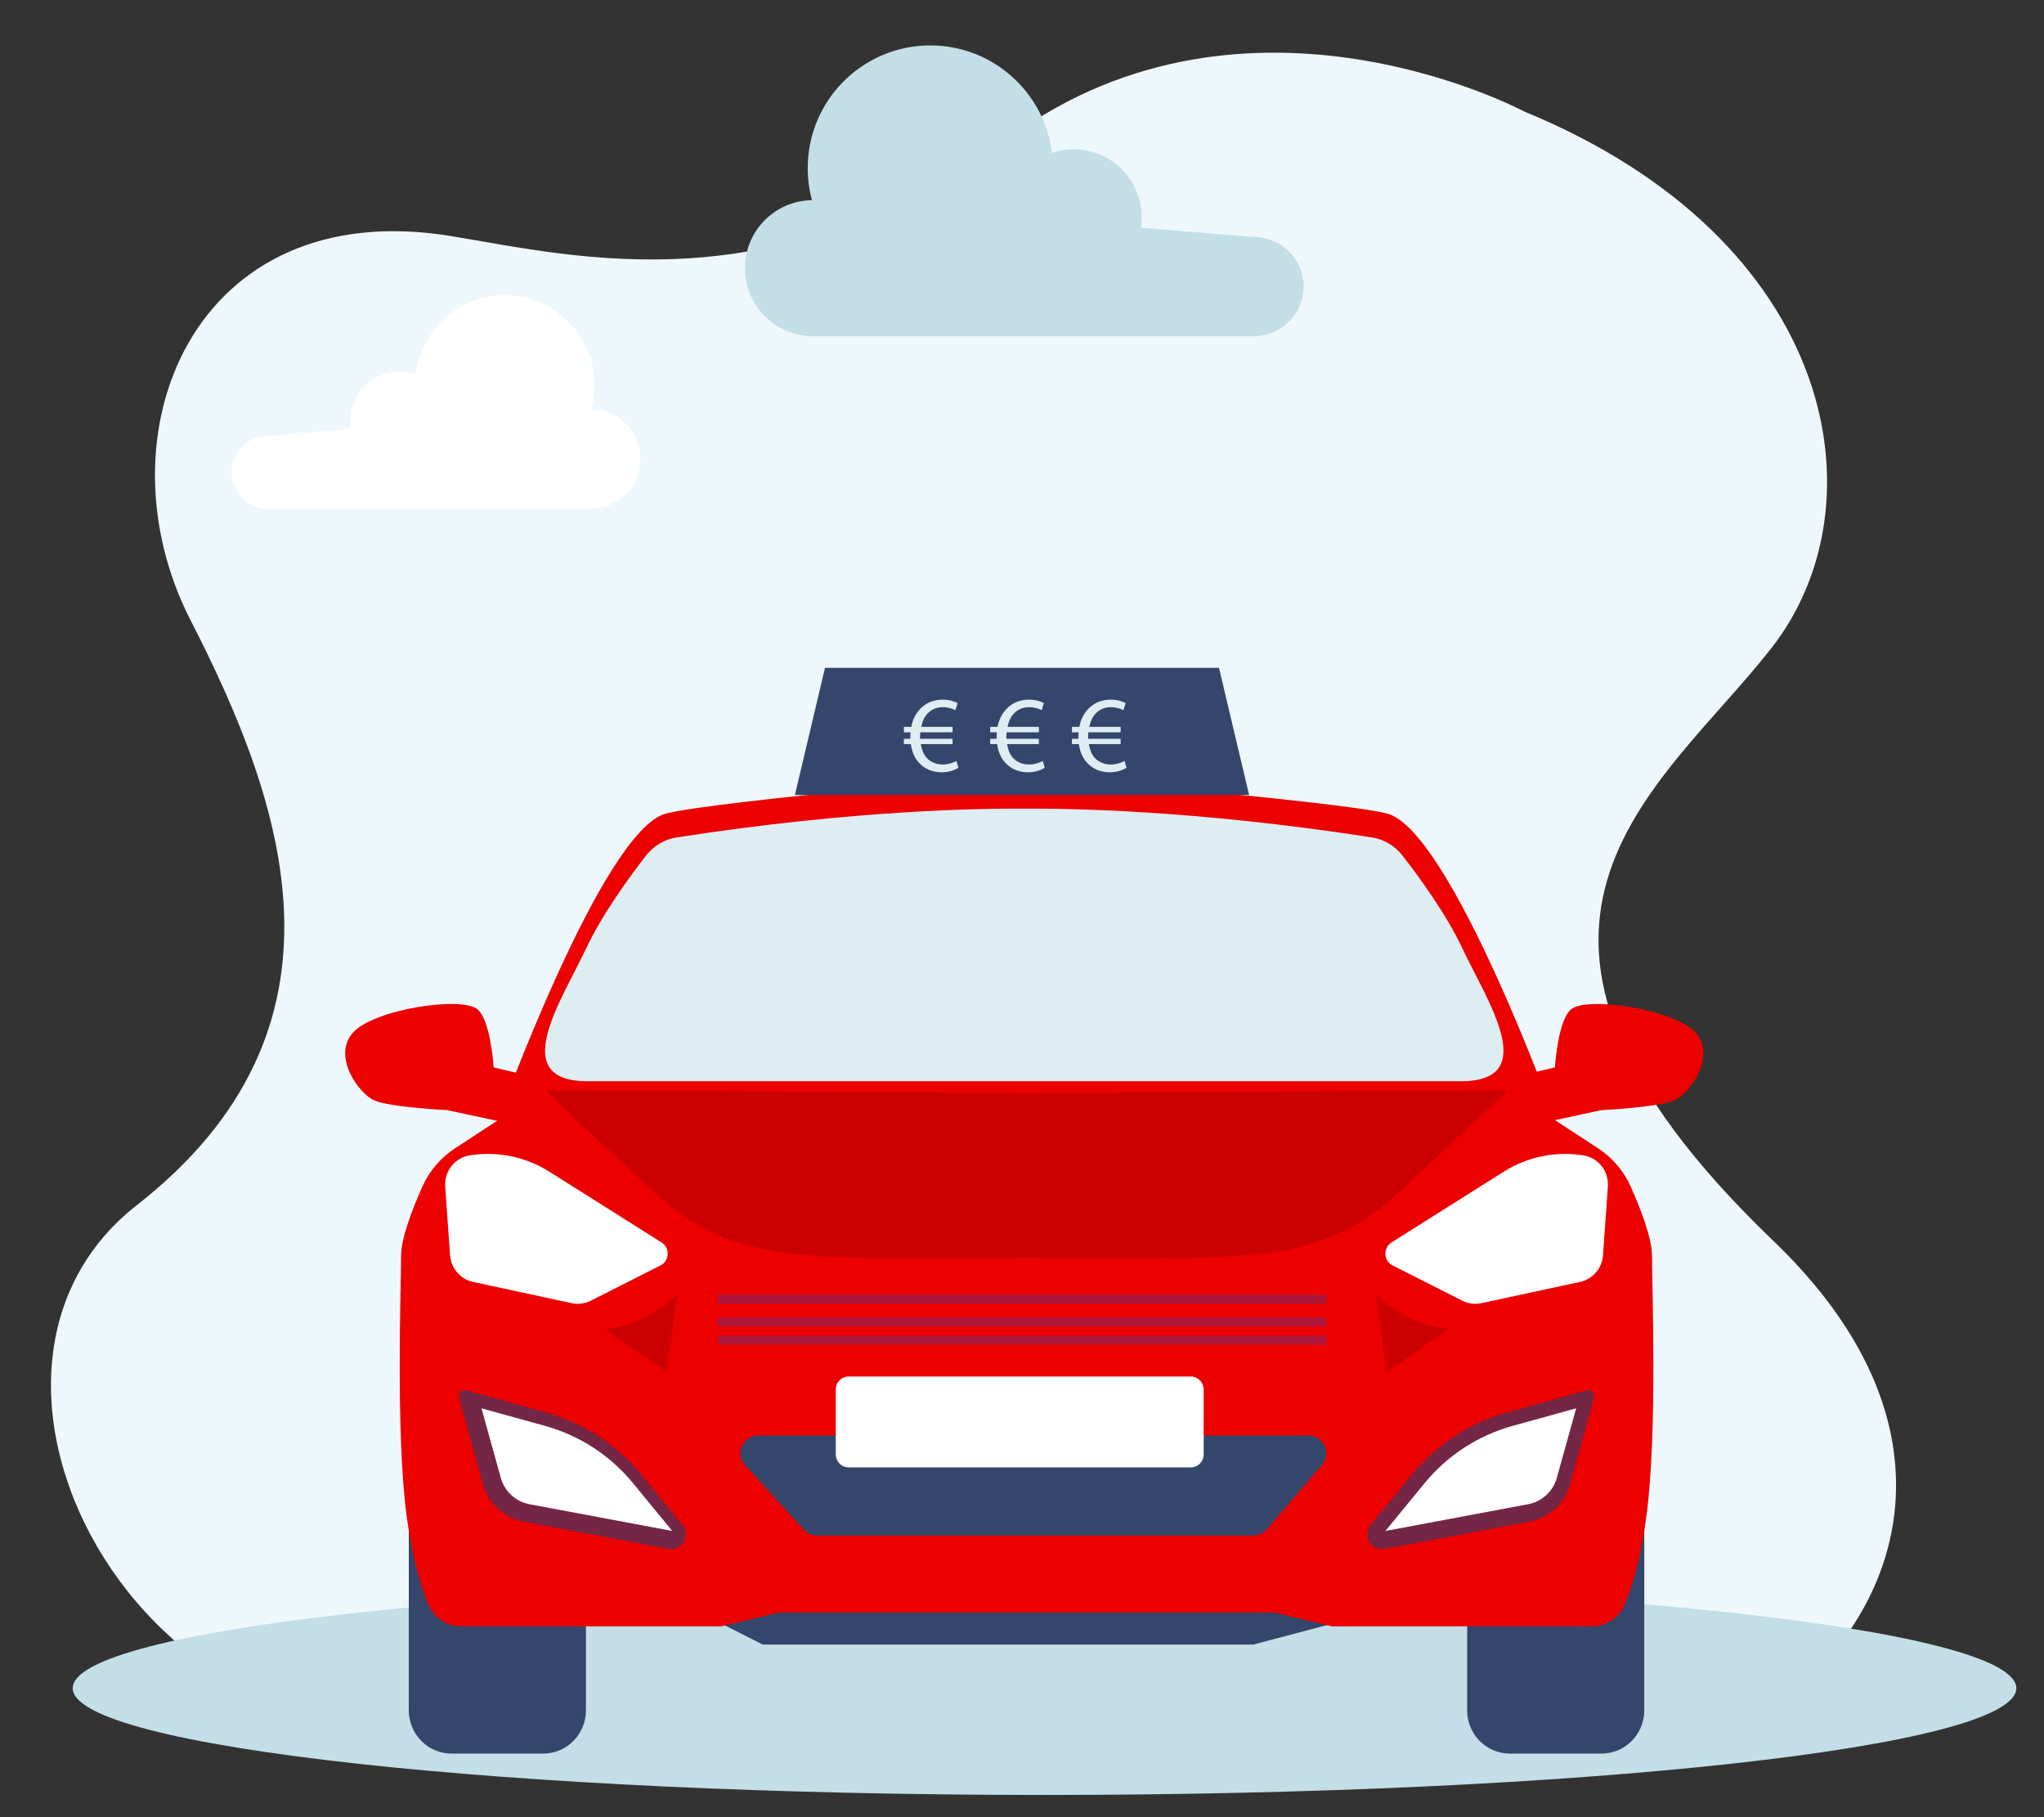
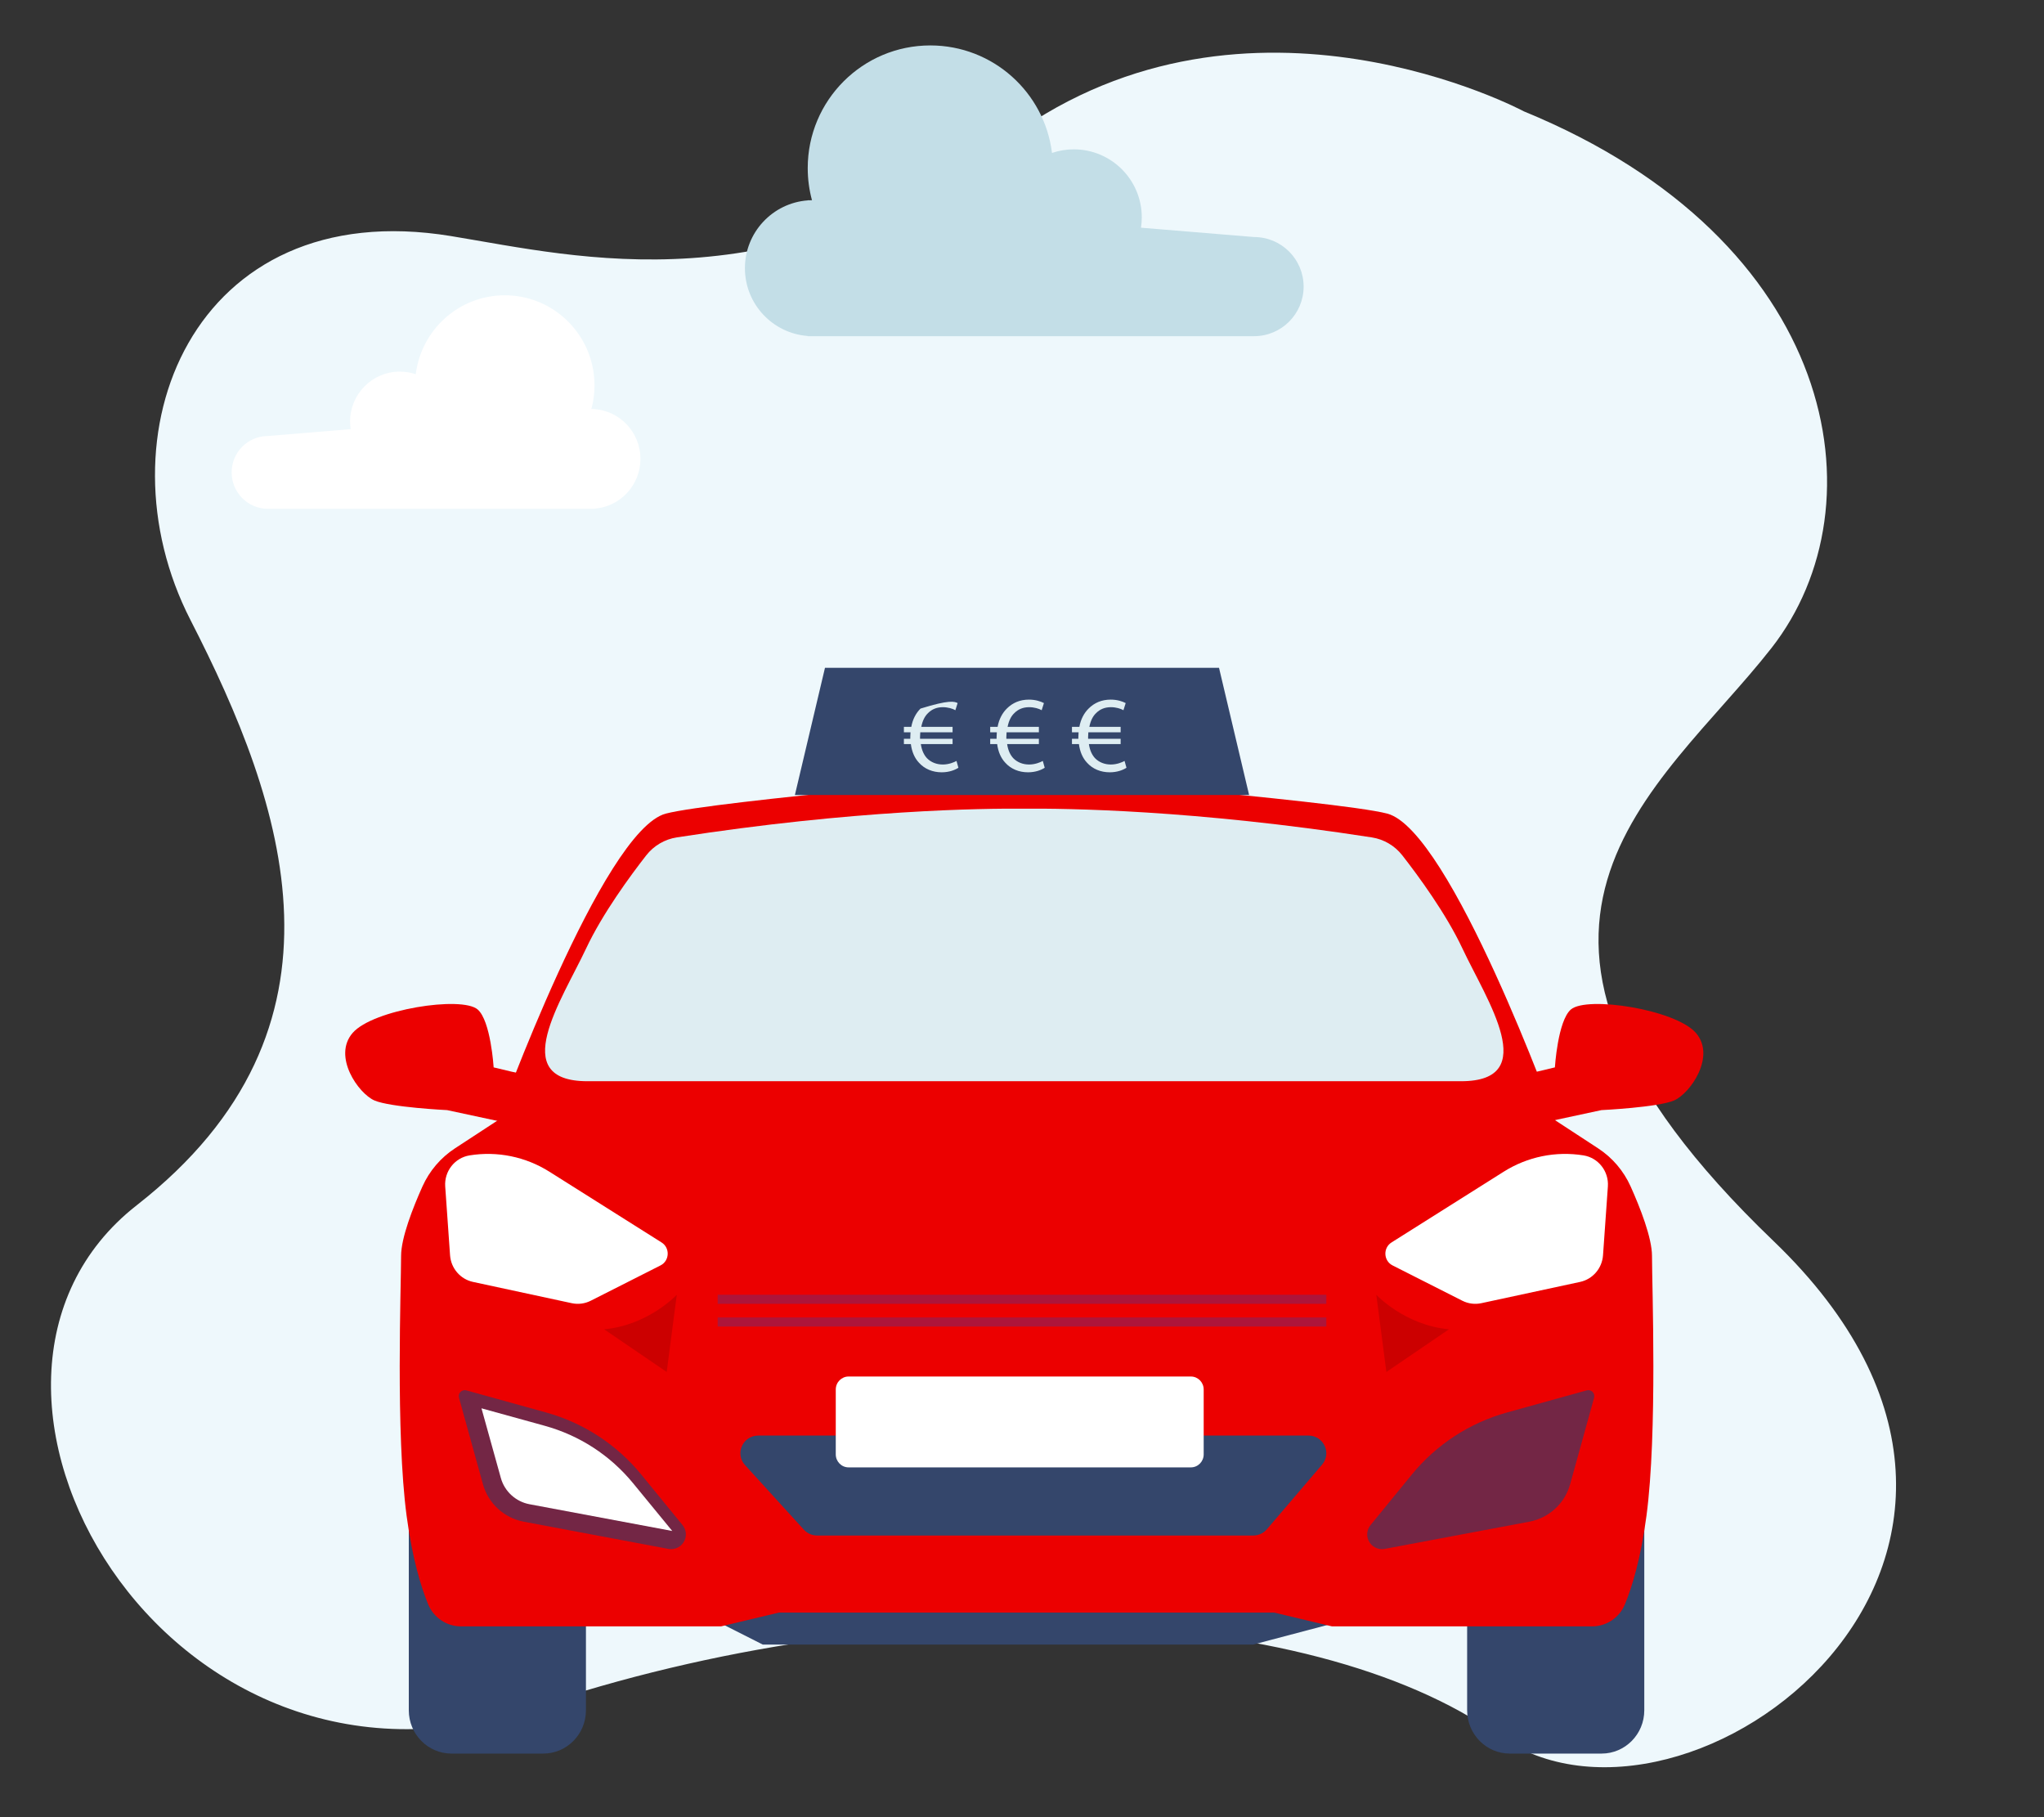
<svg xmlns="http://www.w3.org/2000/svg" width="450px" height="400px" viewBox="0 0 450 400" version="1.1">
  <rect x="0" y="0" width="450" height="400" fill="#333333" stroke="none" />
  <title>carro-novo</title>
  <desc>Created with Sketch.</desc>
  <g id="carro-novo" stroke="none" stroke-width="1" fill="none" fill-rule="evenodd">
    <path d="M208.043,30.663 C159.22,72.793 115.765,65.624 86.93,63.441 C29.395,59.083 12.903,114.076 37.123,152.61 C61.344,191.142 82.971,238.712 36.58,281.99 C-9.809,325.266 54.853,418.825 132.732,384.643 C210.61,350.46 301.548,346.372 345.408,372.129 C389.268,397.885 474.342,321.261 396.228,258.424 C318.114,195.588 362.578,162.025 384.43,128.418 C406.283,94.81 391.14,37.726 319.823,15.509 C319.823,15.509 256.868,-11.466 208.043,30.663 Z" id="Fill-4" fill="#EEF8FC" transform="translate(224.503, 199.504) rotate(5) translate(-224.503, -199.504) " />
-     <path d="M443.906,371.608 C443.906,384.586 348.118,395.107 229.956,395.107 C111.795,395.107 16.006,384.586 16.006,371.608 C16.006,358.628 111.795,348.107 229.956,348.107 C348.118,348.107 443.906,358.628 443.906,371.608" id="Fill-1" fill="#C3DEE7" />
    <path d="M219.397,33.664 C221.039,20.326 232.406,10 246.184,10 C261.09,10 273.174,22.087 273.174,36.998 C273.174,39.445 272.849,41.815 272.239,44.068 C272.468,44.071 272.696,44.079 272.921,44.093 L273.176,44.072 L273.176,44.109 C280.906,44.69 287,51.15 287,59.032 C287,66.915 280.906,73.374 273.176,73.955 L273.176,74 L174.907,74 L174.907,73.998 L174.907,73.998 C168.883,73.998 164,69.113 164,63.087 C164,57.061 168.883,52.176 174.907,52.176 L174.907,52.176 L174.907,52.176 L199.804,50.122 C199.69,49.379 199.631,48.617 199.631,47.841 C199.631,39.576 206.329,32.876 214.592,32.876 C216.272,32.876 217.888,33.153 219.397,33.664 Z" id="Primary-color-Copy-2" fill="#C3DEE7" transform="translate(225.5, 42) scale(-1, 1) translate(-225.5, -42) " />
    <path d="M91.534,82.378 C92.736,72.583 101.053,65 111.135,65 C122.041,65 130.884,73.877 130.884,84.827 C130.884,86.623 130.646,88.364 130.199,90.019 C130.367,90.021 130.533,90.027 130.699,90.037 L130.885,90.021 L130.885,90.049 C136.541,90.476 141,95.219 141,101.008 C141,106.797 136.541,111.541 130.885,111.967 L130.885,112 L58.981,112 L58.981,111.999 L58.981,111.999 C54.573,111.999 51,108.411 51,103.986 C51,99.561 54.573,95.973 58.981,95.973 L58.981,95.973 L58.981,95.973 L77.198,94.465 C77.115,93.919 77.072,93.359 77.072,92.79 C77.072,86.72 81.973,81.799 88.018,81.799 C89.248,81.799 90.431,82.003 91.534,82.378 Z" id="Primary-color-Copy-2" fill="#FFFFFF" />
    <g id="Group-2" transform="translate(76, 172)">
      <path d="M32.679,62.953 C32.679,62.953 32.05,52.7 29.159,50.208 C25.638,47.174 6.117,50.208 1.637,55.367 C-2.843,60.525 2.917,68.718 6.437,70.235 C9.957,71.753 22.439,72.36 22.439,72.36 L39.401,76 L41,64.774 C40.04,64.774 32.679,62.953 32.679,62.953" id="Fill-3" fill="#EC0000" />
      <path d="M297.363,55.367 C292.882,50.209 273.361,47.174 269.84,50.209 C266.95,52.7 266.32,62.953 266.32,62.953 C266.32,62.953 258.959,64.773 258,64.773 L259.599,76 L276.56,72.36 C276.56,72.36 289.043,71.753 292.562,70.235 C296.083,68.718 301.843,60.526 297.363,55.367" id="Fill-5" fill="#EC0000" />
      <path d="M43.601,214 L23.399,214 C18.208,214 14,209.734 14,204.472 L14,157 L53,157 L53,204.472 C53,209.734 48.792,214 43.601,214" id="Fill-7" fill="#34466B" />
      <path d="M276.601,214 L256.398,214 C251.208,214 247,209.734 247,204.472 L247,157 L286,157 L286,204.472 C286,209.734 281.792,214 276.601,214" id="Fill-9" fill="#34466B" />
      <path d="M83,185.491 L91.923,190 L199.909,190 L217,185.491 C217,185.491 214.428,172.863 213.067,172.412 C211.705,171.961 182.214,167 182.214,167 C182.214,167 159.981,167.451 157.259,167.451 C154.537,167.451 112.34,173.314 112.34,173.314 L91.469,180.079 L83,185.491 Z" id="Fill-11" fill="#34466B" />
      <path d="M287.696,104.454 C287.696,100.456 285.096,93.851 283.002,89.182 C281.465,85.751 278.986,82.833 275.843,80.779 L266.442,74.636 C266.442,74.636 243.367,10.739 229.4,7.087 C223.92,5.654 201.759,3.37 181.989,1.528 C159.511,-0.568 136.889,-0.505 114.422,1.702 C95.997,3.513 75.907,5.699 70.6,7.087 C56.633,10.739 33.557,74.636 33.557,74.636 L24.157,80.779 C21.015,82.833 18.537,85.749 16.999,89.178 C14.905,93.849 12.304,100.455 12.304,104.454 C12.304,111.148 11.089,143.402 13.518,161.658 C14.783,171.165 16.706,177.372 18.26,181.137 C19.473,184.079 22.326,186 25.502,186 L82.746,186 L95.498,182.958 L141.953,182.958 L145.293,182.958 L204.501,182.958 L217.255,186 L274.497,186 C277.675,186 280.527,184.079 281.74,181.137 C283.293,177.372 285.217,171.165 286.481,161.658 C288.911,143.402 287.696,111.148 287.696,104.454" id="Fill-13" fill="#EC0000" />
-       <path d="M150,68.6 L44,68 C44,68 57.402,80.646 66.541,89.076 C75.679,97.507 84.207,104.13 109.793,104.732 C132.43,105.265 146.95,104.856 150,104.753 C153.051,104.856 167.571,105.265 190.207,104.732 C215.794,104.13 224.322,97.507 233.459,89.076 C242.598,80.646 256,68 256,68 L150,68.6 Z" id="Fill-15" fill="#CC0000" />
      <path d="M245.983,36.819 C242.349,29.084 236.225,20.76 232.726,16.281 C231.067,14.157 228.665,12.742 226.007,12.329 C186.811,6.247 158.549,5.924 149.5,6.01 C140.451,5.924 112.188,6.247 72.992,12.329 C70.335,12.742 67.933,14.157 66.273,16.281 C62.775,20.76 56.652,29.084 53.017,36.819 C47.71,48.115 35.535,66 53.329,66 L146.396,66 L152.604,66 L245.67,66 C263.465,66 251.29,48.115 245.983,36.819" id="Fill-17" fill="#DEEDF2" />
      <polygon id="Fill-19" fill="#AD153A" points="82 115 216 115 216 113 82 113" />
      <polygon id="Fill-21" fill="#AD153A" points="82 120 216 120 216 118 82 118" />
-       <polygon id="Fill-22" fill="#AD153A" points="82 124 216 124 216 122 82 122" />
      <path d="M90.936,144 L212.065,144 C215.408,144 217.222,147.868 215.065,150.394 L202.913,164.623 C202.166,165.497 201.069,166 199.913,166 L103.898,166 C102.786,166 101.726,165.533 100.981,164.716 L88.018,150.488 C85.74,147.987 87.534,144 90.936,144" id="Fill-23" fill="#34466B" />
      <path d="M186.182,151 L110.818,151 C109.262,151 108,149.719 108,148.139 L108,133.861 C108,132.281 109.262,131 110.818,131 L186.182,131 C187.739,131 189,132.281 189,133.861 L189,148.139 C189,149.719 187.739,151 186.182,151" id="Fill-24" fill="#FFFFFF" />
      <path d="M25.049,135.667 L30.324,154.704 C31.497,158.941 34.983,162.142 39.311,162.957 L71.147,168.944 C72.644,169.225 74.137,168.431 74.737,167.032 C75.214,165.922 75.034,164.639 74.268,163.703 L65.192,152.597 C59.785,145.98 52.456,141.2 44.215,138.914 L26.671,134.05 C25.685,133.775 24.776,134.681 25.049,135.667" id="Fill-25" fill="#732645" />
      <path d="M40.563,159.111 C37.557,158.548 35.087,156.29 34.272,153.357 L30,138 L43.893,141.838 C51.594,143.964 58.335,148.344 63.387,154.501 L72,165 L40.563,159.111 Z" id="Fill-26" fill="#FFFFFF" />
      <path d="M73,113 C73,113 66.778,119.71 57,120.605 L70.778,130 L73,113 Z" id="Fill-27" fill="#CC0000" />
      <path d="M44.952,85.916 L69.649,101.49 C71.55,102.688 71.419,105.532 69.416,106.546 L54.061,114.317 C52.766,114.972 51.289,115.164 49.873,114.858 L28.129,110.175 C25.345,109.576 23.287,107.182 23.084,104.309 L22.017,89.174 C21.78,85.828 24.109,82.856 27.382,82.325 C33.475,81.339 39.714,82.614 44.952,85.916" id="Fill-28" fill="#FFFFFF" />
      <path d="M274.951,135.667 L269.676,154.704 C268.503,158.941 265.016,162.142 260.689,162.957 L228.853,168.944 C227.355,169.225 225.863,168.431 225.263,167.032 C224.786,165.922 224.966,164.639 225.732,163.703 L234.807,152.597 C240.214,145.98 247.543,141.2 255.784,138.914 L273.329,134.05 C274.315,133.775 275.224,134.681 274.951,135.667" id="Fill-29" fill="#732645" />
-       <path d="M260.437,159.111 C263.443,158.548 265.912,156.29 266.728,153.357 L271,138 L257.107,141.838 C249.407,143.964 242.665,148.344 237.613,154.501 L229,165 L260.437,159.111 Z" id="Fill-30" fill="#FFFFFF" />
      <path d="M227,113 C227,113 233.222,119.71 243,120.605 L229.222,130 L227,113 Z" id="Fill-31" fill="#CC0000" />
      <path d="M255.049,85.916 L230.351,101.49 C228.45,102.688 228.581,105.532 230.584,106.546 L245.938,114.317 C247.234,114.972 248.711,115.164 250.127,114.858 L271.87,110.175 C274.656,109.576 276.712,107.182 276.915,104.309 L277.984,89.174 C278.219,85.828 275.89,82.856 272.618,82.325 C266.525,81.339 260.286,82.614 255.049,85.916" id="Fill-32" fill="#FFFFFF" />
    </g>
    <polyline id="Fill-5" fill="#34466B" points="275 175 175 175 181.625 147 268.375 147 275 175" />
-     <path d="M211,169 C210.235,169.5 208.951,170 207.321,170 C205.321,170 203.543,169.262 202.309,167.881 C201.37,166.881 200.753,165.5 200.531,163.786 L199,163.786 L199,162.619 L200.407,162.619 L200.407,162.262 C200.407,161.881 200.432,161.524 200.457,161.191 L199,161.191 L199,160 L200.63,160 C200.926,158.333 201.666,156.952 202.654,155.976 C203.914,154.714 205.518,154 207.543,154 C209,154 210.136,154.405 210.827,154.762 L210.333,156.333 C209.716,155.976 208.679,155.667 207.568,155.667 C206.234,155.667 205.148,156.119 204.308,156.976 C203.568,157.666 203.074,158.738 202.827,160 L209.716,160 L209.716,161.191 L202.605,161.191 C202.58,161.5 202.555,161.857 202.555,162.19 L202.555,162.619 L209.716,162.619 L209.716,163.786 L202.728,163.786 C202.926,165.166 203.42,166.19 204.086,166.904 C205,167.833 206.234,168.285 207.568,168.285 C208.876,168.285 210.012,167.809 210.58,167.5 L211,169 Z" id="Fill-674" fill="#DEEDF2" />
+     <path d="M211,169 C210.235,169.5 208.951,170 207.321,170 C205.321,170 203.543,169.262 202.309,167.881 C201.37,166.881 200.753,165.5 200.531,163.786 L199,163.786 L199,162.619 L200.407,162.619 L200.407,162.262 C200.407,161.881 200.432,161.524 200.457,161.191 L199,161.191 L199,160 L200.63,160 C200.926,158.333 201.666,156.952 202.654,155.976 C209,154 210.136,154.405 210.827,154.762 L210.333,156.333 C209.716,155.976 208.679,155.667 207.568,155.667 C206.234,155.667 205.148,156.119 204.308,156.976 C203.568,157.666 203.074,158.738 202.827,160 L209.716,160 L209.716,161.191 L202.605,161.191 C202.58,161.5 202.555,161.857 202.555,162.19 L202.555,162.619 L209.716,162.619 L209.716,163.786 L202.728,163.786 C202.926,165.166 203.42,166.19 204.086,166.904 C205,167.833 206.234,168.285 207.568,168.285 C208.876,168.285 210.012,167.809 210.58,167.5 L211,169 Z" id="Fill-674" fill="#DEEDF2" />
    <path d="M230,169 C229.235,169.5 227.951,170 226.321,170 C224.321,170 222.543,169.262 221.309,167.881 C220.37,166.881 219.753,165.5 219.531,163.786 L218,163.786 L218,162.619 L219.407,162.619 L219.407,162.262 C219.407,161.881 219.432,161.524 219.457,161.191 L218,161.191 L218,160 L219.63,160 C219.926,158.333 220.666,156.952 221.654,155.976 C222.914,154.714 224.518,154 226.543,154 C228,154 229.136,154.405 229.827,154.762 L229.333,156.333 C228.716,155.976 227.679,155.667 226.568,155.667 C225.234,155.667 224.148,156.119 223.308,156.976 C222.568,157.666 222.074,158.738 221.827,160 L228.716,160 L228.716,161.191 L221.605,161.191 C221.58,161.5 221.555,161.857 221.555,162.19 L221.555,162.619 L228.716,162.619 L228.716,163.786 L221.728,163.786 C221.926,165.166 222.42,166.19 223.086,166.904 C224,167.833 225.234,168.285 226.568,168.285 C227.876,168.285 229.012,167.809 229.58,167.5 L230,169 Z" id="Fill-674" fill="#DEEDF2" />
    <path d="M248,169 C247.235,169.5 245.951,170 244.321,170 C242.321,170 240.543,169.262 239.309,167.881 C238.37,166.881 237.753,165.5 237.531,163.786 L236,163.786 L236,162.619 L237.407,162.619 L237.407,162.262 C237.407,161.881 237.432,161.524 237.457,161.191 L236,161.191 L236,160 L237.63,160 C237.926,158.333 238.666,156.952 239.654,155.976 C240.914,154.714 242.518,154 244.543,154 C246,154 247.136,154.405 247.827,154.762 L247.333,156.333 C246.716,155.976 245.679,155.667 244.568,155.667 C243.234,155.667 242.148,156.119 241.308,156.976 C240.568,157.666 240.074,158.738 239.827,160 L246.716,160 L246.716,161.191 L239.605,161.191 C239.58,161.5 239.555,161.857 239.555,162.19 L239.555,162.619 L246.716,162.619 L246.716,163.786 L239.728,163.786 C239.926,165.166 240.42,166.19 241.086,166.904 C242,167.833 243.234,168.285 244.568,168.285 C245.876,168.285 247.012,167.809 247.58,167.5 L248,169 Z" id="Fill-674" fill="#DEEDF2" />
  </g>
</svg>